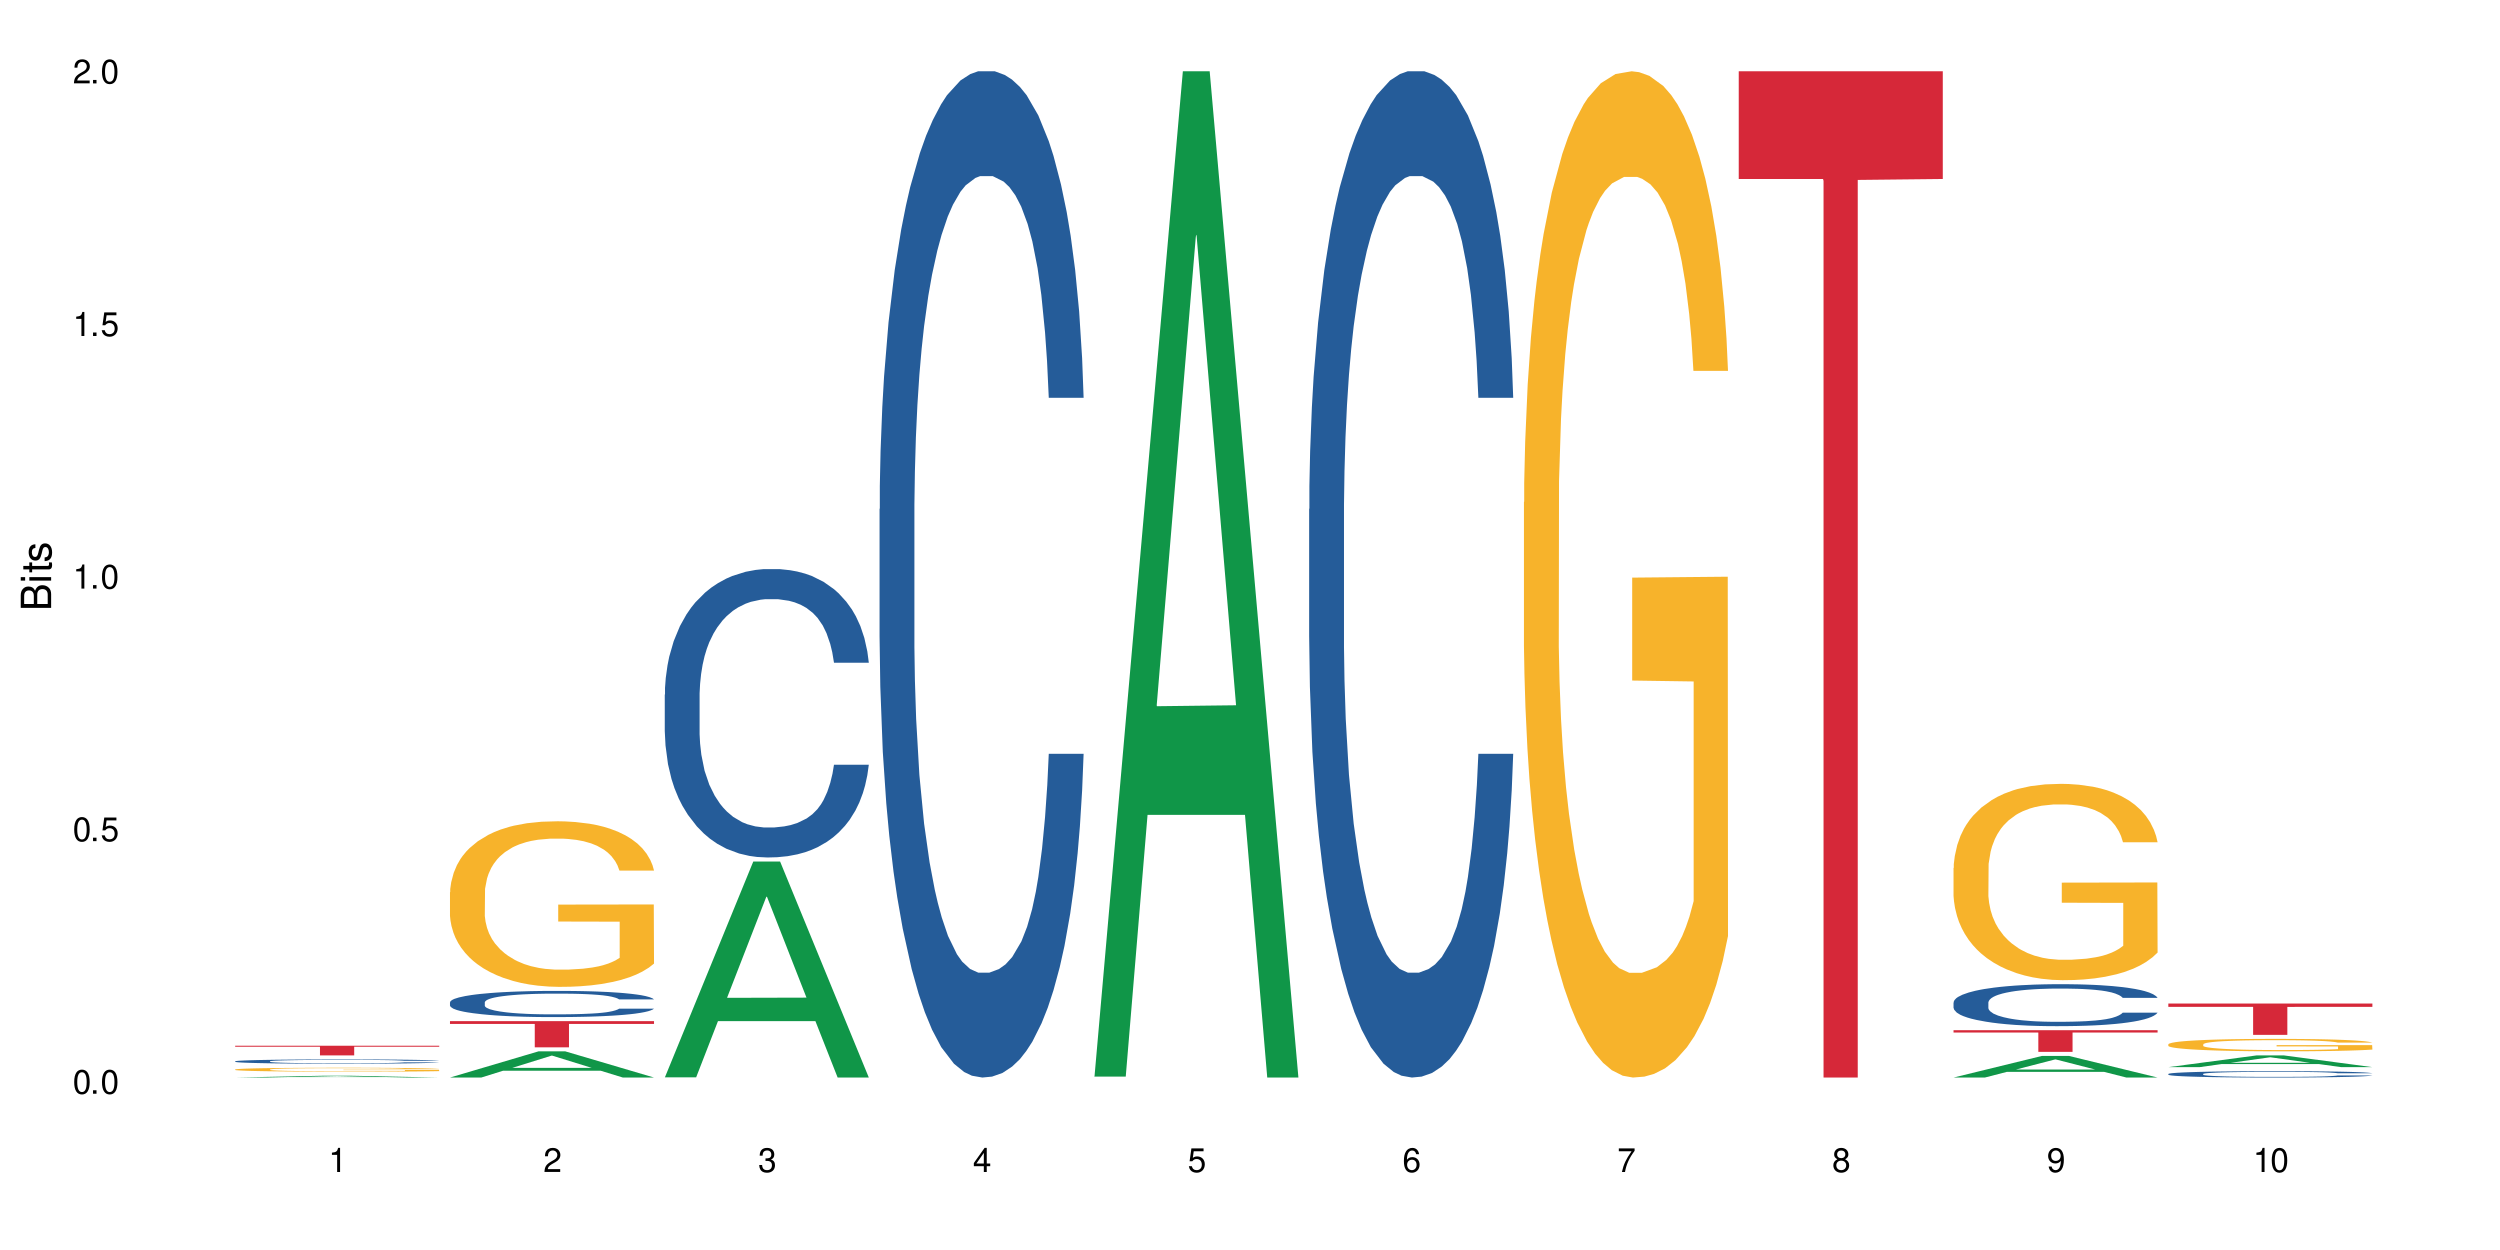
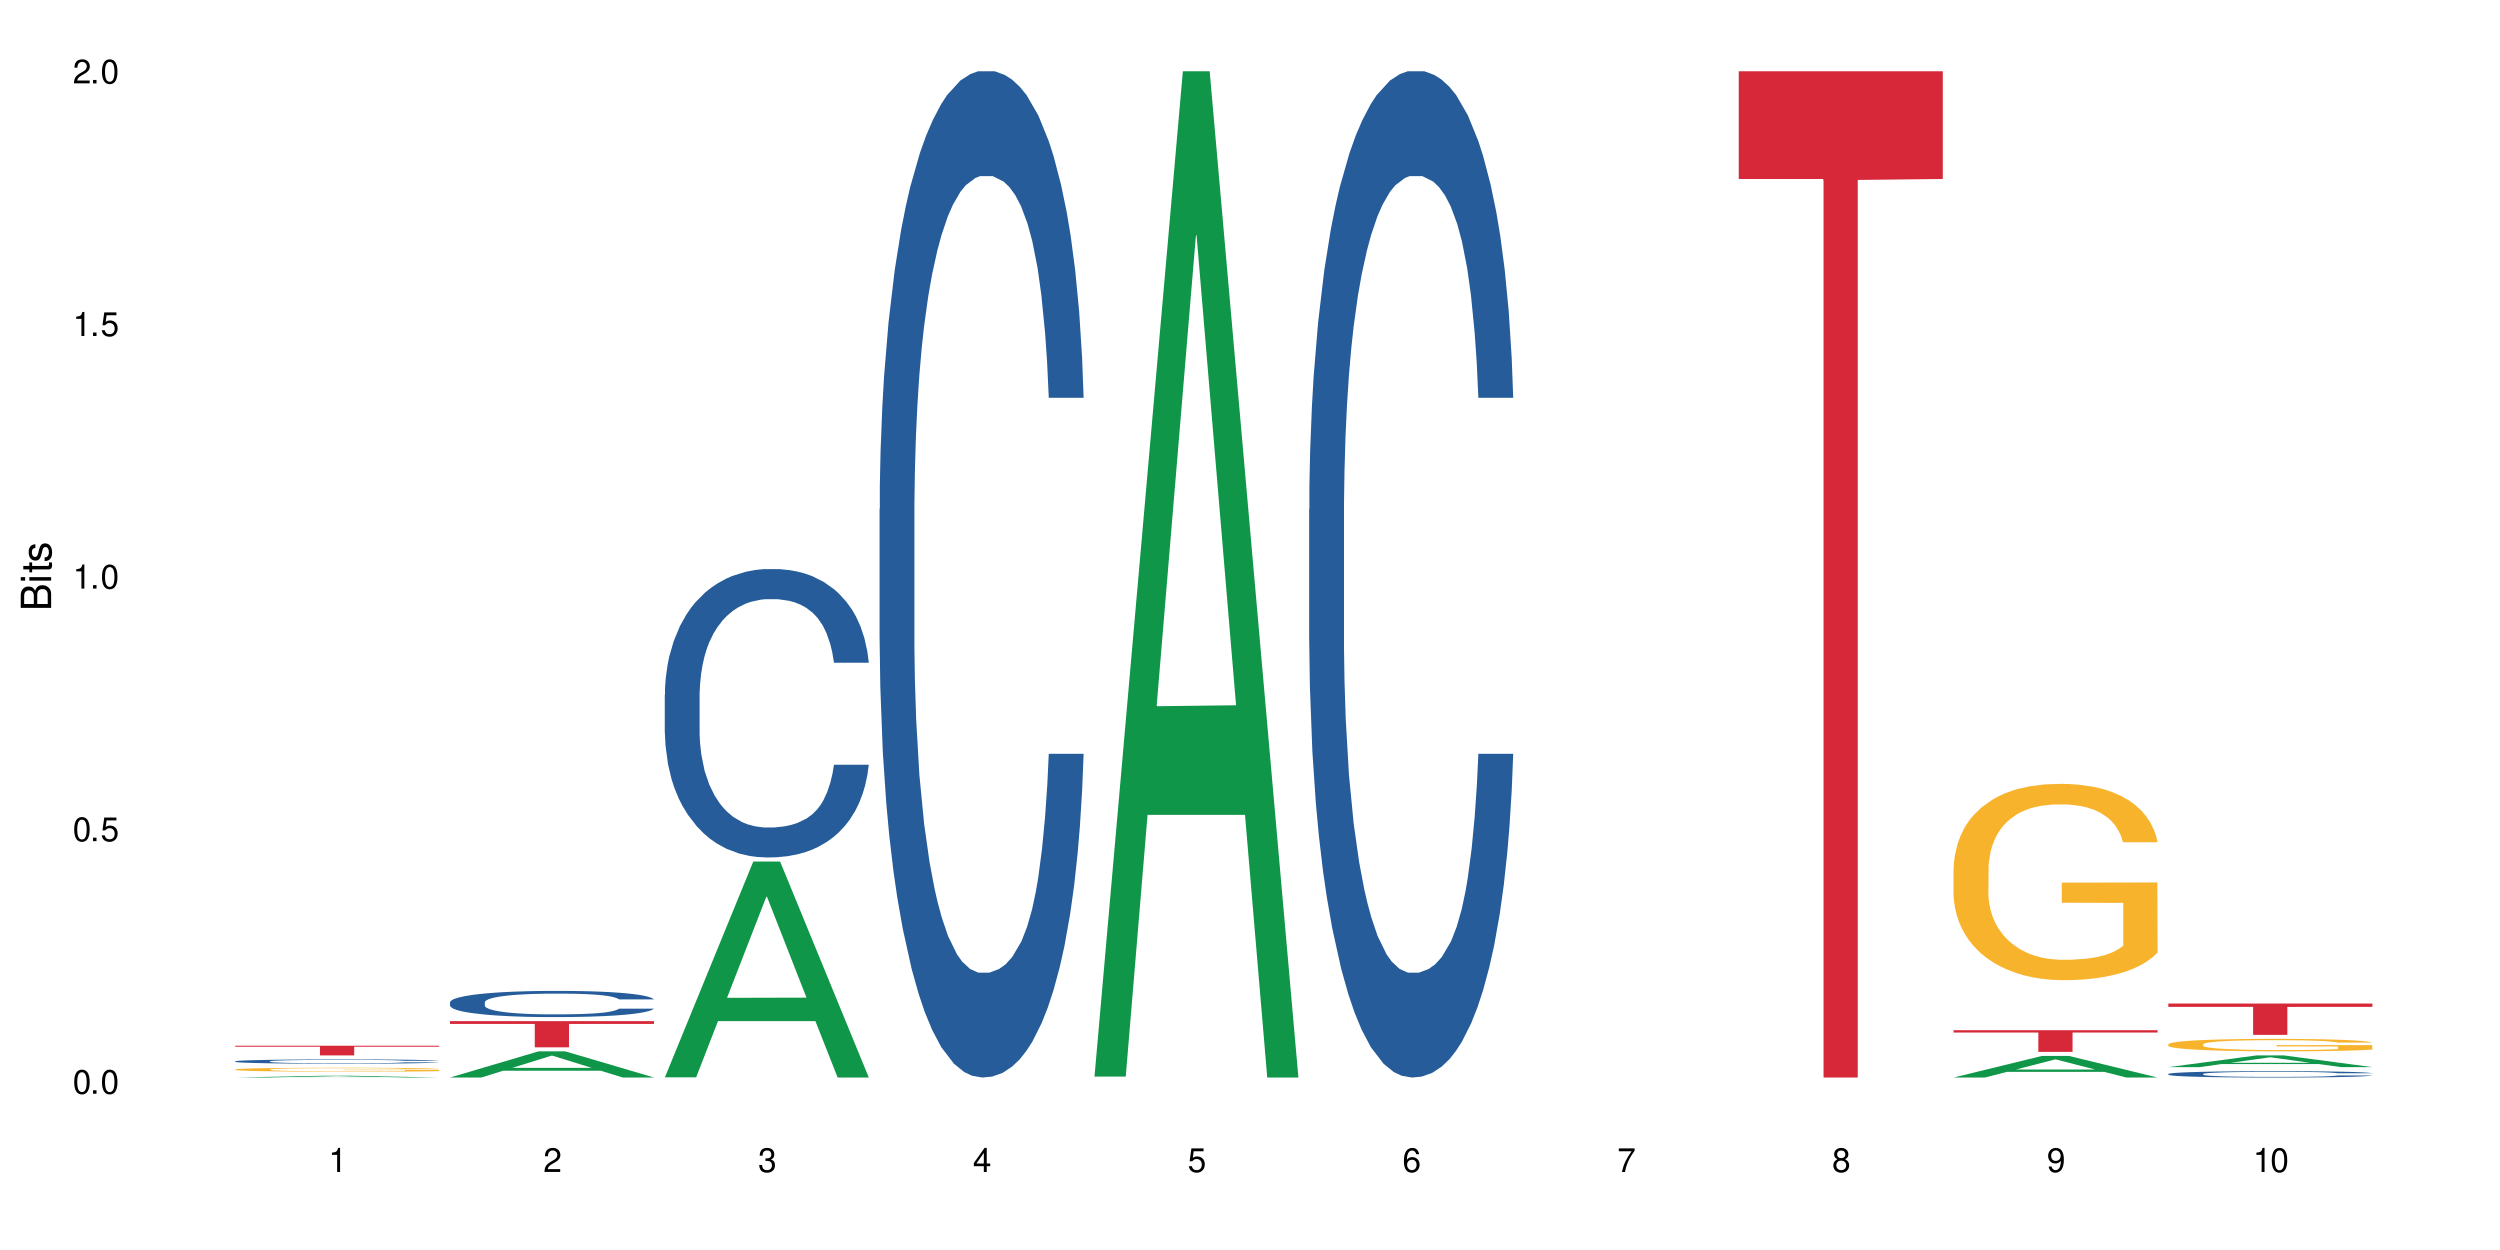
<svg xmlns="http://www.w3.org/2000/svg" xmlns:xlink="http://www.w3.org/1999/xlink" width="720" height="360" viewBox="0 0 720 360">
  <defs>
    <g>
      <g id="glyph-0-0">
</g>
      <g id="glyph-0-1">
        <path d="M 2.641 -6.938 C 2 -6.938 1.422 -6.656 1.078 -6.172 C 0.641 -5.562 0.406 -4.641 0.406 -3.359 C 0.406 -1.016 1.188 0.219 2.641 0.219 C 4.078 0.219 4.859 -1.016 4.859 -3.297 C 4.859 -4.641 4.656 -5.547 4.203 -6.172 C 3.844 -6.656 3.281 -6.938 2.641 -6.938 Z M 2.641 -6.188 C 3.547 -6.188 4 -5.25 4 -3.375 C 4 -1.406 3.562 -0.484 2.625 -0.484 C 1.734 -0.484 1.281 -1.438 1.281 -3.344 C 1.281 -5.25 1.734 -6.188 2.641 -6.188 Z M 2.641 -6.188 " />
      </g>
      <g id="glyph-0-2">
        <path d="M 1.828 -1 L 0.828 -1 L 0.828 0 L 1.828 0 Z M 1.828 -1 " />
      </g>
      <g id="glyph-0-3">
        <path d="M 4.562 -6.797 L 1.062 -6.797 L 0.547 -3.094 L 1.328 -3.094 C 1.719 -3.562 2.047 -3.734 2.578 -3.734 C 3.484 -3.734 4.062 -3.109 4.062 -2.094 C 4.062 -1.125 3.484 -0.531 2.578 -0.531 C 1.828 -0.531 1.375 -0.906 1.188 -1.672 L 0.328 -1.672 C 0.453 -1.109 0.547 -0.844 0.75 -0.594 C 1.125 -0.078 1.828 0.219 2.594 0.219 C 3.969 0.219 4.922 -0.781 4.922 -2.219 C 4.922 -3.562 4.031 -4.484 2.719 -4.484 C 2.25 -4.484 1.859 -4.359 1.469 -4.062 L 1.734 -5.969 L 4.562 -5.969 Z M 4.562 -6.797 " />
      </g>
      <g id="glyph-0-4">
        <path d="M 2.484 -4.938 L 2.484 0 L 3.328 0 L 3.328 -6.938 L 2.766 -6.938 C 2.469 -5.875 2.281 -5.734 0.984 -5.562 L 0.984 -4.938 Z M 2.484 -4.938 " />
      </g>
      <g id="glyph-0-5">
        <path d="M 4.859 -0.828 L 1.281 -0.828 C 1.359 -1.406 1.672 -1.781 2.5 -2.281 L 3.469 -2.828 C 4.406 -3.344 4.906 -4.062 4.906 -4.906 C 4.906 -5.484 4.672 -6.031 4.266 -6.406 C 3.859 -6.766 3.375 -6.938 2.719 -6.938 C 1.859 -6.938 1.219 -6.625 0.844 -6.031 C 0.609 -5.672 0.5 -5.234 0.484 -4.531 L 1.328 -4.531 C 1.359 -5.016 1.406 -5.281 1.531 -5.516 C 1.75 -5.938 2.188 -6.203 2.703 -6.203 C 3.469 -6.203 4.031 -5.641 4.031 -4.891 C 4.031 -4.344 3.719 -3.859 3.125 -3.516 L 2.234 -3 C 0.812 -2.172 0.406 -1.531 0.328 -0.016 L 4.859 -0.016 Z M 4.859 -0.828 " />
      </g>
      <g id="glyph-0-6">
        <path d="M 2.125 -3.188 L 2.578 -3.188 C 3.5 -3.188 3.984 -2.766 3.984 -1.922 C 3.984 -1.062 3.469 -0.531 2.594 -0.531 C 1.656 -0.531 1.203 -1 1.156 -2.016 L 0.312 -2.016 C 0.344 -1.453 0.438 -1.094 0.609 -0.781 C 0.953 -0.109 1.625 0.219 2.547 0.219 C 3.953 0.219 4.859 -0.625 4.859 -1.938 C 4.859 -2.828 4.516 -3.297 3.703 -3.594 C 4.344 -3.844 4.656 -4.328 4.656 -5.031 C 4.656 -6.219 3.875 -6.938 2.578 -6.938 C 1.203 -6.938 0.484 -6.172 0.453 -4.703 L 1.297 -4.703 C 1.312 -5.125 1.344 -5.359 1.453 -5.578 C 1.641 -5.969 2.062 -6.203 2.594 -6.203 C 3.344 -6.203 3.797 -5.75 3.797 -5 C 3.797 -4.516 3.609 -4.219 3.25 -4.047 C 3.016 -3.953 2.703 -3.922 2.125 -3.906 Z M 2.125 -3.188 " />
      </g>
      <g id="glyph-0-7">
        <path d="M 3.141 -1.672 L 3.141 0 L 3.984 0 L 3.984 -1.672 L 4.984 -1.672 L 4.984 -2.438 L 3.984 -2.438 L 3.984 -6.938 L 3.359 -6.938 L 0.266 -2.578 L 0.266 -1.672 Z M 3.141 -2.438 L 1 -2.438 L 3.141 -5.5 Z M 3.141 -2.438 " />
      </g>
      <g id="glyph-0-8">
        <path d="M 4.781 -5.125 C 4.609 -6.266 3.891 -6.938 2.844 -6.938 C 2.094 -6.938 1.422 -6.578 1.031 -5.953 C 0.594 -5.266 0.406 -4.422 0.406 -3.172 C 0.406 -2 0.578 -1.25 0.984 -0.641 C 1.359 -0.078 1.953 0.219 2.703 0.219 C 3.984 0.219 4.922 -0.75 4.922 -2.094 C 4.922 -3.375 4.062 -4.281 2.844 -4.281 C 2.172 -4.281 1.641 -4.031 1.281 -3.516 C 1.281 -5.234 1.828 -6.188 2.797 -6.188 C 3.391 -6.188 3.797 -5.797 3.938 -5.125 Z M 2.734 -3.531 C 3.547 -3.531 4.062 -2.953 4.062 -2.031 C 4.062 -1.156 3.484 -0.531 2.703 -0.531 C 1.922 -0.531 1.328 -1.188 1.328 -2.078 C 1.328 -2.938 1.906 -3.531 2.734 -3.531 Z M 2.734 -3.531 " />
      </g>
      <g id="glyph-0-9">
        <path d="M 4.984 -6.797 L 0.438 -6.797 L 0.438 -5.969 L 4.109 -5.969 C 2.5 -3.656 1.828 -2.234 1.328 0 L 2.219 0 C 2.594 -2.172 3.453 -4.047 4.984 -6.094 Z M 4.984 -6.797 " />
      </g>
      <g id="glyph-0-10">
        <path d="M 3.75 -3.656 C 4.469 -4.094 4.688 -4.438 4.688 -5.078 C 4.688 -6.172 3.844 -6.938 2.641 -6.938 C 1.438 -6.938 0.594 -6.172 0.594 -5.094 C 0.594 -4.438 0.812 -4.094 1.516 -3.656 C 0.734 -3.266 0.359 -2.703 0.359 -1.922 C 0.359 -0.656 1.281 0.219 2.641 0.219 C 3.984 0.219 4.922 -0.656 4.922 -1.922 C 4.922 -2.703 4.531 -3.266 3.75 -3.656 Z M 2.641 -6.188 C 3.359 -6.188 3.812 -5.75 3.812 -5.062 C 3.812 -4.406 3.344 -3.984 2.641 -3.984 C 1.922 -3.984 1.453 -4.406 1.453 -5.078 C 1.453 -5.75 1.922 -6.188 2.641 -6.188 Z M 2.641 -3.266 C 3.484 -3.266 4.062 -2.719 4.062 -1.906 C 4.062 -1.078 3.484 -0.531 2.625 -0.531 C 1.797 -0.531 1.219 -1.094 1.219 -1.906 C 1.219 -2.719 1.781 -3.266 2.641 -3.266 Z M 2.641 -3.266 " />
      </g>
      <g id="glyph-0-11">
        <path d="M 0.516 -1.578 C 0.672 -0.453 1.406 0.219 2.438 0.219 C 3.188 0.219 3.859 -0.141 4.266 -0.766 C 4.688 -1.453 4.891 -2.297 4.891 -3.547 C 4.891 -4.719 4.703 -5.453 4.312 -6.078 C 3.938 -6.641 3.344 -6.938 2.594 -6.938 C 1.297 -6.938 0.359 -5.969 0.359 -4.625 C 0.359 -3.344 1.234 -2.453 2.453 -2.453 C 3.094 -2.453 3.578 -2.672 4.016 -3.203 C 4 -1.484 3.469 -0.531 2.5 -0.531 C 1.906 -0.531 1.484 -0.906 1.359 -1.578 Z M 2.578 -6.203 C 3.375 -6.203 3.969 -5.531 3.969 -4.641 C 3.969 -3.797 3.391 -3.188 2.547 -3.188 C 1.734 -3.188 1.234 -3.766 1.234 -4.688 C 1.234 -5.562 1.797 -6.203 2.578 -6.203 Z M 2.578 -6.203 " />
      </g>
      <g id="glyph-1-0">
</g>
      <g id="glyph-1-1">
        <path d="M 0 -0.953 L 0 -4.891 C 0 -5.719 -0.234 -6.344 -0.734 -6.797 C -1.188 -7.234 -1.812 -7.469 -2.5 -7.469 C -3.547 -7.469 -4.188 -7 -4.625 -5.875 C -4.984 -6.688 -5.625 -7.094 -6.531 -7.094 C -7.172 -7.094 -7.734 -6.859 -8.141 -6.391 C -8.562 -5.922 -8.75 -5.344 -8.75 -4.5 L -8.75 -0.953 Z M -4.984 -2.062 L -7.766 -2.062 L -7.766 -4.219 C -7.766 -4.844 -7.688 -5.203 -7.453 -5.5 C -7.219 -5.812 -6.859 -5.969 -6.375 -5.969 C -5.891 -5.969 -5.531 -5.812 -5.297 -5.5 C -5.062 -5.203 -4.984 -4.844 -4.984 -4.219 Z M -0.984 -2.062 L -4 -2.062 L -4 -4.781 C -4 -5.766 -3.438 -6.359 -2.484 -6.359 C -1.547 -6.359 -0.984 -5.766 -0.984 -4.781 Z M -0.984 -2.062 " />
      </g>
      <g id="glyph-1-2">
        <path d="M -6.281 -1.797 L -6.281 -0.797 L 0 -0.797 L 0 -1.797 Z M -8.75 -1.797 L -8.75 -0.797 L -7.484 -0.797 L -7.484 -1.797 Z M -8.75 -1.797 " />
      </g>
      <g id="glyph-1-3">
        <path d="M -6.281 -3.047 L -6.281 -2.016 L -8.016 -2.016 L -8.016 -1.016 L -6.281 -1.016 L -6.281 -0.172 L -5.469 -0.172 L -5.469 -1.016 L -0.719 -1.016 C -0.078 -1.016 0.281 -1.453 0.281 -2.234 C 0.281 -2.5 0.25 -2.719 0.188 -3.047 L -0.641 -3.047 C -0.609 -2.906 -0.594 -2.766 -0.594 -2.562 C -0.594 -2.141 -0.719 -2.016 -1.156 -2.016 L -5.469 -2.016 L -5.469 -3.047 Z M -6.281 -3.047 " />
      </g>
      <g id="glyph-1-4">
        <path d="M -4.531 -5.25 C -5.766 -5.25 -6.469 -4.422 -6.469 -2.969 C -6.469 -1.516 -5.719 -0.562 -4.547 -0.562 C -3.562 -0.562 -3.094 -1.062 -2.734 -2.562 L -2.516 -3.484 C -2.344 -4.188 -2.094 -4.469 -1.641 -4.469 C -1.047 -4.469 -0.641 -3.875 -0.641 -3 C -0.641 -2.453 -0.797 -2 -1.062 -1.75 C -1.25 -1.594 -1.422 -1.531 -1.875 -1.469 L -1.875 -0.406 C -0.422 -0.453 0.281 -1.266 0.281 -2.922 C 0.281 -4.5 -0.5 -5.516 -1.719 -5.516 C -2.656 -5.516 -3.172 -4.984 -3.469 -3.734 L -3.703 -2.766 C -3.891 -1.953 -4.156 -1.609 -4.594 -1.609 C -5.188 -1.609 -5.547 -2.125 -5.547 -2.938 C -5.547 -3.75 -5.203 -4.172 -4.531 -4.203 Z M -4.531 -5.25 " />
      </g>
    </g>
  </defs>
  <rect x="-72" y="-36" width="864" height="432" fill="rgb(100%, 100%, 100%)" fill-opacity="1" />
  <path fill-rule="nonzero" fill="rgb(6.275%, 58.824%, 28.235%)" fill-opacity="1" d="M 67.73 310.332 L 67.793 310.332 L 93.223 309.809 L 100.945 309.809 L 126.5 310.332 L 117.52 310.332 L 111.117 310.195 L 83.051 310.195 L 76.773 310.332 L 67.73 310.332 L 85.75 310.141 L 108.543 310.141 L 97.176 309.895 L 96.926 309.895 L 85.688 310.141 L 85.75 310.141 Z M 67.73 310.332 " />
  <path fill-rule="nonzero" fill="rgb(14.51%, 36.078%, 60%)" fill-opacity="1" d="M 67.73 305.648 L 67.801 305.648 L 67.801 305.621 L 68.02 305.578 L 68.52 305.523 L 69.02 305.488 L 70.312 305.422 L 72.102 305.355 L 73.965 305.305 L 75.328 305.277 L 76.547 305.254 L 79.34 305.211 L 81.133 305.191 L 83.066 305.172 L 85.434 305.152 L 87.152 305.141 L 91.023 305.121 L 93.891 305.113 L 100.914 305.113 L 103.781 305.117 L 105.859 305.121 L 108.152 305.129 L 110.086 305.141 L 113.457 305.164 L 116.465 305.199 L 117.828 305.215 L 119.977 305.25 L 121.625 305.285 L 122.773 305.312 L 124.062 305.355 L 125.207 305.406 L 126.07 305.465 L 126.5 305.512 L 116.465 305.512 L 115.965 305.469 L 115.391 305.434 L 114.316 305.387 L 113.238 305.352 L 111.734 305.32 L 110.375 305.301 L 108.512 305.277 L 106.863 305.266 L 105.141 305.254 L 103.492 305.246 L 100.34 305.242 L 95.324 305.242 L 92.527 305.25 L 91.023 305.258 L 88.871 305.277 L 87.367 305.289 L 85.578 305.312 L 84.359 305.332 L 82.852 305.363 L 81.777 305.387 L 80.559 305.426 L 79.844 305.453 L 79.199 305.484 L 78.625 305.523 L 78.195 305.562 L 77.906 305.602 L 77.766 305.645 L 77.766 305.82 L 77.906 305.859 L 78.266 305.906 L 79.199 305.977 L 80.559 306.035 L 82.137 306.082 L 83.641 306.117 L 84.5 306.133 L 85.648 306.152 L 87.441 306.176 L 90.02 306.195 L 91.523 306.207 L 93.816 306.215 L 96.184 306.219 L 99.336 306.219 L 102.133 306.215 L 103.996 306.211 L 105.93 306.199 L 108.582 306.18 L 110.23 306.164 L 111.664 306.141 L 112.738 306.121 L 113.457 306.102 L 114.531 306.066 L 115.391 306.027 L 116.035 305.988 L 116.465 305.949 L 126.5 305.949 L 126.07 305.996 L 125.422 306.039 L 124.777 306.074 L 123.777 306.113 L 122.629 306.148 L 120.98 306.188 L 119.617 306.211 L 117.828 306.242 L 116.18 306.262 L 114.387 306.281 L 111.734 306.305 L 110.016 306.316 L 108.152 306.324 L 105.93 306.336 L 103.137 306.344 L 100.125 306.348 L 94.32 306.348 L 92.098 306.34 L 89.16 306.332 L 85.504 306.312 L 82.852 306.289 L 80.773 306.27 L 78.984 306.246 L 76.977 306.215 L 74.395 306.164 L 72.82 306.125 L 71.746 306.094 L 70.527 306.051 L 69.664 306.012 L 68.664 305.949 L 67.945 305.867 L 67.73 305.805 Z M 67.73 305.648 " />
  <path fill-rule="nonzero" fill="rgb(96.863%, 70.196%, 16.863%)" fill-opacity="1" d="M 67.73 307.996 L 67.801 307.996 L 67.801 307.977 L 68.09 307.93 L 68.805 307.867 L 69.738 307.812 L 70.742 307.77 L 71.387 307.75 L 72.461 307.719 L 73.395 307.695 L 75.758 307.648 L 78.77 307.605 L 80.418 307.586 L 82.281 307.57 L 84.93 307.551 L 86.148 307.543 L 89.875 307.527 L 94.105 307.516 L 98.762 307.512 L 100.914 307.512 L 103.852 307.516 L 107.863 307.527 L 110.16 307.539 L 111.949 307.551 L 113.812 307.562 L 116.105 307.582 L 118.258 307.609 L 119.977 307.633 L 121.695 307.664 L 123.129 307.699 L 124.348 307.734 L 125.422 307.777 L 126.07 307.812 L 126.5 307.852 L 116.535 307.852 L 115.965 307.812 L 115.32 307.785 L 114.242 307.75 L 113.168 307.727 L 112.094 307.707 L 110.086 307.68 L 108.367 307.664 L 106.215 307.648 L 104.137 307.641 L 101.773 307.633 L 96.543 307.633 L 93.102 307.637 L 91.094 307.648 L 89.66 307.656 L 87.656 307.672 L 86.438 307.684 L 85.719 307.691 L 83.57 307.723 L 82.137 307.754 L 81.348 307.773 L 80.344 307.805 L 79.629 307.832 L 78.84 307.871 L 78.41 307.902 L 77.836 307.973 L 77.766 308.16 L 77.98 308.199 L 78.41 308.242 L 78.984 308.277 L 79.844 308.32 L 80.703 308.348 L 82.207 308.391 L 83.496 308.414 L 84.5 308.434 L 86.438 308.461 L 87.227 308.473 L 89.09 308.488 L 91.023 308.504 L 93.387 308.516 L 95.18 308.523 L 98.047 308.527 L 101.703 308.527 L 106 308.523 L 108.727 308.512 L 110.59 308.504 L 111.809 308.496 L 113.312 308.484 L 114.387 308.477 L 115.391 308.465 L 116.609 308.445 L 116.609 308.199 L 98.906 308.199 L 98.906 308.082 L 126.426 308.082 L 126.5 308.484 L 124.992 308.516 L 123.129 308.543 L 121.34 308.562 L 119.477 308.578 L 116.824 308.598 L 114.672 308.613 L 111.375 308.625 L 108.367 308.637 L 105.215 308.641 L 102.418 308.645 L 96.184 308.645 L 93.031 308.637 L 90.52 308.629 L 85.934 308.605 L 83.066 308.582 L 81.203 308.566 L 77.336 308.52 L 75.613 308.492 L 74.469 308.469 L 73.32 308.445 L 72.102 308.414 L 70.957 308.379 L 70.098 308.344 L 69.309 308.309 L 68.734 308.273 L 68.16 308.23 L 67.875 308.191 L 67.73 308.16 Z M 67.73 307.996 " />
  <path fill-rule="nonzero" fill="rgb(83.922%, 15.686%, 22.353%)" fill-opacity="1" d="M 67.73 301.168 L 126.5 301.168 L 126.5 301.465 L 102.008 301.469 L 102.008 303.949 L 92.152 303.949 L 92.152 301.473 L 92.008 301.465 L 67.73 301.465 Z M 67.73 301.168 " />
  <path fill-rule="nonzero" fill="rgb(6.275%, 58.824%, 28.235%)" fill-opacity="1" d="M 129.594 310.324 L 129.656 310.316 L 155.082 302.793 L 162.805 302.793 L 188.359 310.332 L 179.383 310.332 L 172.977 308.363 L 144.91 308.363 L 138.633 310.324 L 129.594 310.324 L 147.613 307.551 L 170.402 307.543 L 159.039 304.023 L 158.914 304.016 L 158.789 304.039 L 147.547 307.543 L 147.613 307.551 Z M 129.594 310.324 " />
  <path fill-rule="nonzero" fill="rgb(14.51%, 36.078%, 60%)" fill-opacity="1" d="M 129.594 288.664 L 129.664 288.656 L 129.664 288.488 L 129.879 288.227 L 130.379 287.898 L 130.883 287.668 L 132.172 287.262 L 133.965 286.871 L 135.828 286.566 L 137.188 286.387 L 138.406 286.25 L 141.203 285.996 L 142.992 285.863 L 144.93 285.746 L 147.293 285.629 L 149.016 285.562 L 152.883 285.449 L 155.75 285.402 L 157.973 285.383 L 162.773 285.383 L 165.641 285.41 L 167.719 285.445 L 170.012 285.5 L 171.949 285.562 L 175.316 285.711 L 178.324 285.906 L 179.688 286.016 L 181.836 286.23 L 183.484 286.438 L 184.633 286.613 L 185.922 286.871 L 187.07 287.18 L 187.93 287.531 L 188.359 287.828 L 178.324 287.828 L 177.824 287.551 L 177.25 287.34 L 176.176 287.055 L 175.102 286.855 L 173.598 286.656 L 172.234 286.527 L 170.371 286.395 L 168.723 286.312 L 167.004 286.25 L 165.355 286.207 L 162.199 286.168 L 158.547 286.168 L 157.184 286.18 L 154.391 286.234 L 152.883 286.285 L 150.734 286.379 L 149.23 286.469 L 147.438 286.609 L 146.219 286.727 L 144.715 286.906 L 143.641 287.062 L 142.422 287.289 L 141.703 287.465 L 141.059 287.656 L 140.484 287.883 L 140.055 288.125 L 139.77 288.379 L 139.625 288.629 L 139.625 289.695 L 139.77 289.945 L 140.129 290.234 L 141.059 290.656 L 142.422 291.02 L 143.996 291.309 L 145.504 291.516 L 146.363 291.613 L 147.508 291.723 L 149.301 291.859 L 151.879 292 L 153.387 292.055 L 155.68 292.109 L 158.043 292.137 L 161.199 292.137 L 163.992 292.109 L 165.855 292.074 L 167.789 292.02 L 170.441 291.902 L 172.09 291.793 L 173.523 291.66 L 174.598 291.531 L 175.316 291.418 L 176.391 291.207 L 177.25 290.973 L 177.895 290.73 L 178.324 290.496 L 188.359 290.496 L 187.93 290.773 L 187.285 291.039 L 186.641 291.242 L 185.637 291.48 L 184.488 291.695 L 182.84 291.938 L 181.48 292.094 L 179.688 292.27 L 178.039 292.398 L 176.246 292.516 L 173.598 292.652 L 171.875 292.723 L 170.012 292.785 L 167.789 292.84 L 164.996 292.887 L 161.984 292.914 L 159.191 292.922 L 156.18 292.91 L 153.957 292.883 L 151.02 292.82 L 147.367 292.695 L 144.715 292.562 L 142.637 292.434 L 140.844 292.297 L 138.836 292.109 L 136.258 291.805 L 134.68 291.57 L 133.605 291.379 L 132.387 291.109 L 131.527 290.867 L 130.523 290.48 L 129.809 289.992 L 129.594 289.613 Z M 129.594 288.664 " />
-   <path fill-rule="nonzero" fill="rgb(96.863%, 70.196%, 16.863%)" fill-opacity="1" d="M 129.594 256.953 L 129.664 256.91 L 129.664 256.039 L 129.949 254.078 L 130.668 251.379 L 131.598 249.16 L 132.602 247.418 L 133.246 246.5 L 134.32 245.195 L 135.254 244.238 L 137.617 242.277 L 140.629 240.449 L 142.277 239.664 L 144.141 238.922 L 146.793 238.098 L 148.012 237.793 L 151.738 237.094 L 155.965 236.66 L 160.625 236.527 L 162.773 236.57 L 165.711 236.746 L 169.727 237.227 L 172.02 237.66 L 173.812 238.098 L 175.676 238.664 L 177.969 239.535 L 180.117 240.578 L 181.836 241.625 L 183.559 242.93 L 184.992 244.324 L 186.211 245.848 L 187.285 247.676 L 187.93 249.203 L 188.359 250.727 L 178.398 250.727 L 177.824 249.203 L 177.18 248.027 L 176.105 246.59 L 175.031 245.543 L 173.953 244.715 L 171.949 243.582 L 170.227 242.887 L 168.078 242.277 L 166 241.887 L 163.633 241.625 L 162.199 241.535 L 158.402 241.535 L 154.961 241.84 L 152.957 242.191 L 151.523 242.539 L 149.516 243.191 L 148.297 243.715 L 147.582 244.062 L 145.43 245.414 L 143.996 246.633 L 143.207 247.461 L 142.207 248.766 L 141.488 249.941 L 140.699 251.684 L 140.27 252.992 L 139.695 255.953 L 139.625 263.793 L 139.84 265.445 L 140.27 267.23 L 140.844 268.801 L 141.703 270.457 L 142.562 271.719 L 144.07 273.418 L 145.359 274.551 L 146.363 275.289 L 148.297 276.465 L 149.086 276.855 L 150.949 277.641 L 152.883 278.25 L 155.25 278.773 L 157.039 279.035 L 159.906 279.254 L 163.562 279.254 L 167.863 278.992 L 170.586 278.645 L 172.449 278.293 L 173.668 277.988 L 175.172 277.512 L 176.246 277.074 L 177.25 276.598 L 178.469 275.855 L 178.469 265.445 L 160.766 265.402 L 160.766 260.523 L 188.289 260.48 L 188.359 277.512 L 186.855 278.688 L 184.992 279.82 L 183.199 280.691 L 181.336 281.43 L 178.684 282.258 L 176.535 282.781 L 173.238 283.391 L 170.227 283.781 L 167.074 284.043 L 164.277 284.176 L 160.984 284.219 L 158.043 284.129 L 154.891 283.867 L 152.383 283.52 L 150.09 283.086 L 147.797 282.52 L 144.93 281.605 L 143.066 280.863 L 141.129 279.949 L 139.195 278.859 L 137.477 277.684 L 136.328 276.77 L 135.184 275.727 L 133.965 274.418 L 132.816 272.938 L 131.957 271.586 L 131.168 270.062 L 130.594 268.625 L 130.023 266.668 L 129.734 265.098 L 129.594 263.75 Z M 129.594 256.953 " />
  <path fill-rule="nonzero" fill="rgb(83.922%, 15.686%, 22.353%)" fill-opacity="1" d="M 129.594 294.086 L 188.359 294.086 L 188.359 294.895 L 163.867 294.902 L 163.867 301.629 L 154.012 301.629 L 154.012 294.906 L 153.871 294.895 L 129.594 294.895 Z M 129.594 294.086 " />
  <path fill-rule="nonzero" fill="rgb(6.275%, 58.824%, 28.235%)" fill-opacity="1" d="M 191.453 310.273 L 191.516 310.215 L 216.945 248.121 L 224.668 248.121 L 250.219 310.332 L 241.242 310.332 L 234.84 294.094 L 206.773 294.094 L 200.492 310.273 L 191.453 310.273 L 209.473 287.375 L 232.266 287.316 L 220.898 258.285 L 220.773 258.227 L 220.648 258.402 L 209.41 287.316 L 209.473 287.375 Z M 191.453 310.273 " />
  <path fill-rule="nonzero" fill="rgb(14.51%, 36.078%, 60%)" fill-opacity="1" d="M 191.453 200.047 L 191.523 199.969 L 191.523 198.148 L 191.738 195.262 L 192.242 191.621 L 192.742 189.113 L 194.031 184.637 L 195.824 180.309 L 197.688 176.969 L 199.051 174.996 L 200.27 173.477 L 203.062 170.668 L 204.855 169.227 L 206.789 167.938 L 209.156 166.645 L 210.875 165.887 L 214.746 164.672 L 217.613 164.141 L 219.832 163.914 L 224.637 163.914 L 227.5 164.219 L 229.582 164.598 L 231.875 165.203 L 233.809 165.887 L 237.176 167.559 L 240.188 169.684 L 241.547 170.898 L 243.699 173.25 L 245.348 175.527 L 246.492 177.5 L 247.785 180.309 L 248.93 183.727 L 249.789 187.598 L 250.219 190.859 L 240.188 190.859 L 239.684 187.824 L 239.113 185.473 L 238.035 182.359 L 236.961 180.156 L 235.457 177.957 L 234.094 176.516 L 232.23 175.07 L 230.582 174.16 L 228.863 173.477 L 227.215 173.023 L 224.062 172.566 L 220.406 172.566 L 219.043 172.719 L 216.25 173.324 L 214.746 173.859 L 212.594 174.922 L 211.09 175.906 L 209.297 177.426 L 208.078 178.715 L 206.574 180.688 L 205.5 182.434 L 204.281 184.941 L 203.566 186.836 L 202.918 188.965 L 202.348 191.469 L 201.918 194.125 L 201.629 196.934 L 201.484 199.664 L 201.484 211.43 L 201.629 214.164 L 201.988 217.352 L 202.918 221.984 L 204.281 226.004 L 205.859 229.195 L 207.363 231.473 L 208.223 232.535 L 209.371 233.75 L 211.16 235.266 L 213.742 236.785 L 215.246 237.391 L 217.539 238 L 219.906 238.301 L 223.059 238.301 L 225.852 238 L 227.715 237.621 L 229.652 237.012 L 232.305 235.723 L 233.953 234.508 L 235.387 233.066 L 236.461 231.621 L 237.176 230.41 L 238.254 228.055 L 239.113 225.473 L 239.758 222.816 L 240.188 220.238 L 250.219 220.238 L 249.789 223.273 L 249.145 226.234 L 248.5 228.434 L 247.496 231.09 L 246.352 233.445 L 244.703 236.102 L 243.34 237.848 L 241.547 239.746 L 239.898 241.188 L 238.109 242.477 L 235.457 243.996 L 233.738 244.754 L 231.875 245.438 L 229.652 246.047 L 226.855 246.578 L 223.848 246.879 L 221.051 246.957 L 218.043 246.805 L 215.82 246.5 L 212.883 245.816 L 209.227 244.449 L 206.574 243.008 L 204.496 241.566 L 202.703 240.047 L 200.699 238 L 198.117 234.66 L 196.543 232.078 L 195.465 229.953 L 194.246 226.992 L 193.387 224.336 L 192.383 220.086 L 191.668 214.695 L 191.453 210.52 Z M 191.453 200.047 " />
  <path fill-rule="nonzero" fill="rgb(14.51%, 36.078%, 60%)" fill-opacity="1" d="M 253.312 146.621 L 253.387 146.355 L 253.387 140 L 253.602 129.934 L 254.102 117.215 L 254.605 108.477 L 255.895 92.844 L 257.684 77.746 L 259.547 66.09 L 260.91 59.203 L 262.129 53.902 L 264.922 44.102 L 266.715 39.07 L 268.652 34.566 L 271.016 30.062 L 272.734 27.414 L 276.605 23.176 L 279.473 21.32 L 281.695 20.527 L 286.496 20.527 L 289.363 21.586 L 291.441 22.91 L 293.734 25.031 L 295.668 27.414 L 299.039 33.242 L 302.047 40.66 L 303.41 44.898 L 305.559 53.109 L 307.207 61.055 L 308.355 67.945 L 309.645 77.746 L 310.793 89.668 L 311.652 103.176 L 312.082 114.566 L 302.047 114.566 L 301.547 103.973 L 300.973 95.758 L 299.898 84.898 L 298.824 77.215 L 297.316 69.535 L 295.957 64.5 L 294.094 59.469 L 292.445 56.289 L 290.723 53.902 L 289.074 52.316 L 285.922 50.727 L 282.266 50.727 L 280.906 51.254 L 278.109 53.375 L 276.605 55.23 L 274.457 58.938 L 272.949 62.383 L 271.16 67.68 L 269.941 72.184 L 268.434 79.07 L 267.359 85.164 L 266.141 93.906 L 265.426 100.527 L 264.781 107.945 L 264.207 116.688 L 263.777 125.957 L 263.492 135.762 L 263.348 145.297 L 263.348 186.355 L 263.492 195.895 L 263.848 207.02 L 264.781 223.18 L 266.141 237.219 L 267.719 248.344 L 269.223 256.293 L 270.082 260 L 271.23 264.238 L 273.023 269.535 L 275.602 274.836 L 277.105 276.953 L 279.402 279.074 L 281.766 280.133 L 284.918 280.133 L 287.715 279.074 L 289.578 277.75 L 291.512 275.629 L 294.164 271.125 L 295.812 266.887 L 297.246 261.855 L 298.32 256.82 L 299.039 252.582 L 300.113 244.371 L 300.973 235.363 L 301.617 226.094 L 302.047 217.086 L 312.082 217.086 L 311.652 227.684 L 311.008 238.012 L 310.363 245.695 L 309.359 254.969 L 308.211 263.18 L 306.562 272.449 L 305.203 278.543 L 303.41 285.168 L 301.762 290.199 L 299.969 294.703 L 297.316 300 L 295.598 302.648 L 293.734 305.035 L 291.512 307.152 L 288.719 309.008 L 285.707 310.066 L 282.914 310.332 L 279.902 309.801 L 277.68 308.742 L 274.742 306.359 L 271.086 301.59 L 268.434 296.559 L 266.355 291.523 L 264.566 286.227 L 262.559 279.074 L 259.98 267.418 L 258.402 258.41 L 257.328 250.992 L 256.109 240.664 L 255.25 231.391 L 254.246 216.555 L 253.527 197.746 L 253.312 183.18 Z M 253.312 146.621 " />
  <path fill-rule="nonzero" fill="rgb(6.275%, 58.824%, 28.235%)" fill-opacity="1" d="M 315.176 310.059 L 315.238 309.789 L 340.664 20.527 L 348.387 20.527 L 373.941 310.332 L 364.965 310.332 L 358.559 234.684 L 330.496 234.684 L 324.215 310.059 L 315.176 310.059 L 333.195 203.391 L 355.984 203.117 L 344.621 67.875 L 344.496 67.602 L 344.371 68.418 L 333.133 203.117 L 333.195 203.391 Z M 315.176 310.059 " />
  <path fill-rule="nonzero" fill="rgb(14.51%, 36.078%, 60%)" fill-opacity="1" d="M 377.035 146.621 L 377.105 146.355 L 377.105 140 L 377.32 129.934 L 377.824 117.215 L 378.324 108.477 L 379.617 92.844 L 381.406 77.746 L 383.27 66.09 L 384.633 59.203 L 385.852 53.902 L 388.645 44.102 L 390.438 39.07 L 392.371 34.566 L 394.738 30.062 L 396.457 27.414 L 400.328 23.176 L 403.195 21.32 L 405.414 20.527 L 410.219 20.527 L 413.086 21.586 L 415.164 22.91 L 417.457 25.031 L 419.391 27.414 L 422.758 33.242 L 425.77 40.66 L 427.133 44.898 L 429.281 53.109 L 430.93 61.055 L 432.078 67.945 L 433.367 77.746 L 434.512 89.668 L 435.375 103.176 L 435.805 114.566 L 425.77 114.566 L 425.27 103.973 L 424.695 95.758 L 423.621 84.898 L 422.543 77.215 L 421.039 69.535 L 419.68 64.5 L 417.816 59.469 L 416.168 56.289 L 414.445 53.902 L 412.797 52.316 L 409.645 50.727 L 405.988 50.727 L 404.629 51.254 L 401.832 53.375 L 400.328 55.23 L 398.176 58.938 L 396.672 62.383 L 394.879 67.68 L 393.664 72.184 L 392.156 79.07 L 391.082 85.164 L 389.863 93.906 L 389.148 100.527 L 388.504 107.945 L 387.93 116.688 L 387.5 125.957 L 387.211 135.762 L 387.07 145.297 L 387.07 186.355 L 387.211 195.895 L 387.57 207.02 L 388.504 223.18 L 389.863 237.219 L 391.441 248.344 L 392.945 256.293 L 393.805 260 L 394.953 264.238 L 396.742 269.535 L 399.324 274.836 L 400.828 276.953 L 403.121 279.074 L 405.488 280.133 L 408.641 280.133 L 411.438 279.074 L 413.301 277.75 L 415.234 275.629 L 417.887 271.125 L 419.535 266.887 L 420.969 261.855 L 422.043 256.82 L 422.758 252.582 L 423.836 244.371 L 424.695 235.363 L 425.34 226.094 L 425.77 217.086 L 435.805 217.086 L 435.375 227.684 L 434.727 238.012 L 434.082 245.695 L 433.078 254.969 L 431.934 263.18 L 430.285 272.449 L 428.922 278.543 L 427.133 285.168 L 425.484 290.199 L 423.691 294.703 L 421.039 300 L 419.32 302.648 L 417.457 305.035 L 415.234 307.152 L 412.438 309.008 L 409.43 310.066 L 406.633 310.332 L 403.625 309.801 L 401.402 308.742 L 398.465 306.359 L 394.809 301.59 L 392.156 296.559 L 390.078 291.523 L 388.289 286.227 L 386.281 279.074 L 383.699 267.418 L 382.125 258.41 L 381.047 250.992 L 379.832 240.664 L 378.969 231.391 L 377.969 216.555 L 377.25 197.746 L 377.035 183.18 Z M 377.035 146.621 " />
-   <path fill-rule="nonzero" fill="rgb(96.863%, 70.196%, 16.863%)" fill-opacity="1" d="M 438.895 144.652 L 438.969 144.387 L 438.969 139.094 L 439.254 127.184 L 439.973 110.777 L 440.902 97.277 L 441.906 86.691 L 442.551 81.133 L 443.625 73.195 L 444.559 67.371 L 446.922 55.461 L 449.934 44.348 L 451.582 39.582 L 453.445 35.082 L 456.098 30.055 L 457.316 28.203 L 461.043 23.965 L 465.27 21.32 L 469.93 20.527 L 472.078 20.789 L 475.016 21.848 L 479.031 24.762 L 481.324 27.406 L 483.117 30.055 L 484.98 33.496 L 487.273 38.789 L 489.422 45.141 L 491.141 51.492 L 492.863 59.43 L 494.297 67.902 L 495.516 77.164 L 496.59 88.281 L 497.234 97.543 L 497.664 106.805 L 487.703 106.805 L 487.129 97.543 L 486.484 90.398 L 485.41 81.664 L 484.332 75.312 L 483.258 70.281 L 481.254 63.402 L 479.531 59.168 L 477.383 55.461 L 475.305 53.078 L 472.938 51.492 L 471.504 50.961 L 467.707 50.961 L 464.266 52.816 L 462.262 54.934 L 460.828 57.051 L 458.82 61.02 L 457.602 64.195 L 456.887 66.312 L 454.734 74.516 L 453.301 81.93 L 452.512 86.957 L 451.512 94.898 L 450.793 102.043 L 450.004 112.629 L 449.574 120.57 L 449 138.566 L 448.93 186.207 L 449.145 196.262 L 449.574 207.113 L 450.148 216.641 L 451.008 226.699 L 451.867 234.375 L 453.375 244.695 L 454.664 251.578 L 455.668 256.078 L 457.602 263.223 L 458.391 265.605 L 460.254 270.367 L 462.188 274.074 L 464.555 277.25 L 466.344 278.836 L 469.211 280.16 L 472.867 280.16 L 477.168 278.574 L 479.891 276.457 L 481.754 274.34 L 482.973 272.484 L 484.477 269.574 L 485.551 266.926 L 486.555 264.016 L 487.773 259.516 L 487.773 196.262 L 470.07 195.996 L 470.07 166.355 L 497.594 166.09 L 497.664 269.574 L 496.16 276.719 L 494.297 283.602 L 492.504 288.895 L 490.641 293.395 L 487.988 298.422 L 485.84 301.598 L 482.543 305.305 L 479.531 307.688 L 476.379 309.273 L 473.582 310.066 L 470.285 310.332 L 467.348 309.805 L 464.195 308.215 L 461.688 306.098 L 459.395 303.453 L 457.102 300.012 L 454.234 294.453 L 452.371 289.953 L 450.434 284.395 L 448.5 277.777 L 446.781 270.633 L 445.633 265.074 L 444.484 258.723 L 443.27 250.781 L 442.121 241.785 L 441.262 233.578 L 440.473 224.316 L 439.898 215.582 L 439.328 203.672 L 439.039 194.145 L 438.895 185.941 Z M 438.895 144.652 " />
  <path fill-rule="nonzero" fill="rgb(83.922%, 15.686%, 22.353%)" fill-opacity="1" d="M 500.758 20.527 L 559.523 20.527 L 559.523 51.547 L 535.031 51.82 L 535.031 310.332 L 525.18 310.332 L 525.18 52.094 L 525.035 51.547 L 500.758 51.547 Z M 500.758 20.527 " />
  <path fill-rule="nonzero" fill="rgb(6.275%, 58.824%, 28.235%)" fill-opacity="1" d="M 562.617 310.328 L 562.68 310.32 L 588.109 304.102 L 595.832 304.102 L 621.387 310.332 L 612.406 310.332 L 606.004 308.707 L 577.938 308.707 L 571.66 310.328 L 562.617 310.328 L 580.637 308.031 L 603.43 308.027 L 592.066 305.117 L 591.938 305.113 L 591.812 305.129 L 580.574 308.027 L 580.637 308.031 Z M 562.617 310.328 " />
-   <path fill-rule="nonzero" fill="rgb(14.51%, 36.078%, 60%)" fill-opacity="1" d="M 562.617 288.715 L 562.691 288.703 L 562.691 288.438 L 562.906 288.02 L 563.406 287.488 L 563.906 287.125 L 565.199 286.473 L 566.988 285.844 L 568.852 285.355 L 570.215 285.07 L 571.434 284.848 L 574.227 284.441 L 576.02 284.23 L 577.953 284.043 L 580.32 283.855 L 582.039 283.746 L 585.91 283.566 L 588.777 283.492 L 591 283.457 L 595.801 283.457 L 598.668 283.5 L 600.746 283.559 L 603.039 283.645 L 604.973 283.746 L 608.344 283.988 L 611.352 284.297 L 612.715 284.473 L 614.863 284.816 L 616.512 285.148 L 617.66 285.434 L 618.949 285.844 L 620.098 286.34 L 620.957 286.902 L 621.387 287.379 L 611.352 287.379 L 610.852 286.938 L 610.277 286.594 L 609.203 286.141 L 608.129 285.82 L 606.621 285.5 L 605.262 285.289 L 603.398 285.082 L 601.75 284.949 L 600.027 284.848 L 598.379 284.781 L 595.227 284.715 L 591.57 284.715 L 590.211 284.738 L 587.414 284.828 L 585.91 284.906 L 583.762 285.059 L 582.254 285.203 L 580.465 285.422 L 579.246 285.609 L 577.738 285.898 L 576.664 286.152 L 575.445 286.516 L 574.73 286.793 L 574.086 287.102 L 573.512 287.465 L 573.082 287.852 L 572.793 288.262 L 572.652 288.66 L 572.652 290.371 L 572.793 290.77 L 573.152 291.23 L 574.086 291.906 L 575.445 292.492 L 577.023 292.953 L 578.527 293.285 L 579.387 293.441 L 580.535 293.617 L 582.328 293.84 L 584.906 294.059 L 586.41 294.148 L 588.707 294.234 L 591.07 294.281 L 594.223 294.281 L 597.02 294.234 L 598.883 294.18 L 600.816 294.094 L 603.469 293.906 L 605.117 293.727 L 606.551 293.52 L 607.625 293.309 L 608.344 293.133 L 609.418 292.789 L 610.277 292.414 L 610.922 292.027 L 611.352 291.652 L 621.387 291.652 L 620.957 292.094 L 620.312 292.523 L 619.664 292.844 L 618.664 293.23 L 617.516 293.574 L 615.867 293.961 L 614.504 294.215 L 612.715 294.488 L 611.066 294.699 L 609.273 294.887 L 606.621 295.109 L 604.902 295.219 L 603.039 295.316 L 600.816 295.406 L 598.023 295.484 L 595.012 295.527 L 592.219 295.539 L 589.207 295.516 L 586.984 295.473 L 584.047 295.375 L 580.391 295.176 L 577.738 294.965 L 575.66 294.754 L 573.871 294.535 L 571.863 294.234 L 569.281 293.75 L 567.707 293.375 L 566.633 293.066 L 565.414 292.633 L 564.555 292.25 L 563.551 291.629 L 562.832 290.844 L 562.617 290.238 Z M 562.617 288.715 " />
  <path fill-rule="nonzero" fill="rgb(96.863%, 70.196%, 16.863%)" fill-opacity="1" d="M 562.617 249.965 L 562.691 249.914 L 562.691 248.883 L 562.977 246.559 L 563.691 243.355 L 564.625 240.723 L 565.629 238.656 L 566.273 237.57 L 567.348 236.023 L 568.281 234.887 L 570.645 232.562 L 573.656 230.395 L 575.305 229.465 L 577.168 228.586 L 579.816 227.605 L 581.035 227.242 L 584.762 226.418 L 588.992 225.902 L 593.648 225.746 L 595.801 225.797 L 598.738 226.004 L 602.754 226.574 L 605.047 227.09 L 606.836 227.605 L 608.699 228.277 L 610.992 229.309 L 613.145 230.547 L 614.863 231.789 L 616.586 233.336 L 618.016 234.988 L 619.234 236.797 L 620.312 238.965 L 620.957 240.773 L 621.387 242.582 L 611.426 242.582 L 610.852 240.773 L 610.207 239.379 L 609.129 237.676 L 608.055 236.438 L 606.98 235.453 L 604.973 234.113 L 603.254 233.285 L 601.105 232.562 L 599.023 232.098 L 596.66 231.789 L 595.227 231.684 L 591.43 231.684 L 587.988 232.047 L 585.98 232.461 L 584.547 232.871 L 582.543 233.648 L 581.324 234.266 L 580.605 234.68 L 578.457 236.281 L 577.023 237.727 L 576.234 238.707 L 575.23 240.258 L 574.516 241.652 L 573.727 243.719 L 573.297 245.266 L 572.723 248.777 L 572.652 258.074 L 572.867 260.035 L 573.297 262.152 L 573.871 264.012 L 574.73 265.977 L 575.59 267.473 L 577.094 269.488 L 578.387 270.828 L 579.387 271.707 L 581.324 273.102 L 582.113 273.566 L 583.977 274.496 L 585.91 275.219 L 588.273 275.84 L 590.066 276.148 L 592.934 276.406 L 596.59 276.406 L 600.891 276.098 L 603.613 275.684 L 605.477 275.27 L 606.695 274.91 L 608.199 274.34 L 609.273 273.824 L 610.277 273.258 L 611.496 272.379 L 611.496 260.035 L 593.793 259.984 L 593.793 254.199 L 621.312 254.148 L 621.387 274.34 L 619.879 275.734 L 618.016 277.078 L 616.227 278.109 L 614.363 278.988 L 611.711 279.969 L 609.559 280.59 L 606.266 281.312 L 603.254 281.777 L 600.102 282.086 L 597.305 282.242 L 594.008 282.293 L 591.07 282.191 L 587.918 281.879 L 585.41 281.469 L 583.113 280.949 L 580.82 280.281 L 577.953 279.195 L 576.09 278.316 L 574.156 277.234 L 572.223 275.941 L 570.5 274.547 L 569.355 273.465 L 568.207 272.223 L 566.988 270.676 L 565.844 268.918 L 564.984 267.316 L 564.195 265.512 L 563.621 263.805 L 563.047 261.48 L 562.762 259.625 L 562.617 258.023 Z M 562.617 249.965 " />
  <path fill-rule="nonzero" fill="rgb(83.922%, 15.686%, 22.353%)" fill-opacity="1" d="M 562.617 296.703 L 621.387 296.703 L 621.387 297.371 L 596.895 297.375 L 596.895 302.938 L 587.039 302.938 L 587.039 297.383 L 586.895 297.371 L 562.617 297.371 Z M 562.617 296.703 " />
  <path fill-rule="nonzero" fill="rgb(6.275%, 58.824%, 28.235%)" fill-opacity="1" d="M 624.48 307.332 L 624.543 307.332 L 649.969 303.949 L 657.691 303.949 L 683.246 307.336 L 674.27 307.336 L 667.863 306.453 L 639.797 306.453 L 633.52 307.332 L 624.48 307.332 L 642.5 306.086 L 665.289 306.082 L 653.926 304.504 L 653.801 304.5 L 653.676 304.512 L 642.438 306.082 L 642.5 306.086 Z M 624.48 307.332 " />
  <path fill-rule="nonzero" fill="rgb(14.51%, 36.078%, 60%)" fill-opacity="1" d="M 624.48 309.297 L 624.551 309.297 L 624.551 309.254 L 624.766 309.191 L 625.266 309.113 L 625.77 309.055 L 627.059 308.957 L 628.852 308.863 L 630.715 308.789 L 632.074 308.746 L 633.293 308.711 L 636.09 308.648 L 637.879 308.617 L 639.816 308.59 L 642.18 308.562 L 643.902 308.543 L 647.77 308.516 L 650.637 308.504 L 652.859 308.5 L 657.66 308.5 L 660.527 308.508 L 662.605 308.516 L 664.898 308.527 L 666.836 308.543 L 670.203 308.582 L 673.215 308.629 L 674.574 308.656 L 676.727 308.707 L 678.375 308.758 L 679.52 308.801 L 680.809 308.863 L 681.957 308.938 L 682.816 309.023 L 683.246 309.094 L 673.215 309.094 L 672.711 309.027 L 672.137 308.977 L 671.062 308.906 L 669.988 308.859 L 668.484 308.809 L 667.121 308.777 L 665.258 308.746 L 663.609 308.727 L 661.891 308.711 L 660.242 308.703 L 657.086 308.691 L 653.434 308.691 L 652.07 308.695 L 649.277 308.707 L 647.77 308.719 L 645.621 308.742 L 644.117 308.766 L 642.324 308.797 L 641.105 308.828 L 639.602 308.871 L 638.527 308.91 L 637.309 308.965 L 636.59 309.008 L 635.945 309.055 L 635.371 309.109 L 634.941 309.168 L 634.656 309.23 L 634.512 309.289 L 634.512 309.547 L 634.656 309.609 L 635.016 309.68 L 635.945 309.781 L 637.309 309.871 L 638.883 309.941 L 640.391 309.992 L 641.25 310.016 L 642.395 310.043 L 644.188 310.074 L 646.766 310.109 L 648.273 310.121 L 650.566 310.137 L 652.93 310.141 L 656.086 310.141 L 658.879 310.137 L 660.742 310.125 L 662.68 310.113 L 665.328 310.086 L 666.977 310.059 L 668.41 310.027 L 669.488 309.996 L 670.203 309.969 L 671.277 309.914 L 672.137 309.859 L 672.781 309.801 L 673.215 309.742 L 683.246 309.742 L 682.816 309.809 L 682.172 309.875 L 681.527 309.922 L 680.523 309.984 L 679.375 310.035 L 677.727 310.094 L 676.367 310.133 L 674.574 310.172 L 672.926 310.207 L 671.133 310.234 L 668.484 310.266 L 666.762 310.285 L 664.898 310.301 L 662.68 310.312 L 659.883 310.324 L 656.871 310.332 L 654.078 310.332 L 651.066 310.328 L 648.848 310.324 L 645.906 310.309 L 642.254 310.277 L 639.602 310.246 L 637.523 310.215 L 635.73 310.18 L 633.723 310.137 L 631.145 310.062 L 629.566 310.004 L 628.492 309.957 L 627.273 309.891 L 626.414 309.832 L 625.41 309.738 L 624.695 309.621 L 624.48 309.527 Z M 624.48 309.297 " />
  <path fill-rule="nonzero" fill="rgb(96.863%, 70.196%, 16.863%)" fill-opacity="1" d="M 624.48 300.734 L 624.551 300.73 L 624.551 300.664 L 624.836 300.52 L 625.555 300.316 L 626.484 300.148 L 627.488 300.016 L 628.133 299.949 L 629.207 299.848 L 630.141 299.777 L 632.504 299.629 L 635.516 299.492 L 637.164 299.434 L 639.027 299.379 L 641.68 299.316 L 642.898 299.293 L 646.625 299.238 L 650.852 299.207 L 655.512 299.195 L 657.66 299.199 L 660.598 299.215 L 664.613 299.25 L 666.906 299.281 L 668.699 299.316 L 670.562 299.359 L 672.855 299.422 L 675.004 299.504 L 676.727 299.582 L 678.445 299.68 L 679.879 299.785 L 681.098 299.898 L 682.172 300.035 L 682.816 300.152 L 683.246 300.266 L 673.285 300.266 L 672.711 300.152 L 672.066 300.062 L 670.992 299.953 L 669.918 299.875 L 668.84 299.812 L 666.836 299.727 L 665.113 299.676 L 662.965 299.629 L 660.887 299.602 L 658.52 299.582 L 657.086 299.574 L 653.289 299.574 L 649.848 299.598 L 647.844 299.625 L 646.41 299.648 L 644.402 299.699 L 643.184 299.738 L 642.469 299.766 L 640.316 299.867 L 638.883 299.957 L 638.098 300.02 L 637.094 300.117 L 636.375 300.207 L 635.586 300.336 L 635.156 300.438 L 634.586 300.66 L 634.512 301.25 L 634.727 301.375 L 635.156 301.508 L 635.73 301.625 L 636.59 301.75 L 637.449 301.844 L 638.957 301.973 L 640.246 302.059 L 641.25 302.113 L 643.184 302.203 L 643.973 302.23 L 645.836 302.293 L 647.77 302.336 L 650.137 302.375 L 651.926 302.395 L 654.793 302.414 L 658.449 302.414 L 662.75 302.395 L 665.473 302.367 L 667.336 302.34 L 668.555 302.316 L 670.059 302.281 L 671.133 302.25 L 672.137 302.211 L 673.355 302.156 L 673.355 301.375 L 655.656 301.371 L 655.656 301.004 L 683.176 301 L 683.246 302.281 L 681.742 302.371 L 679.879 302.457 L 678.086 302.52 L 676.223 302.578 L 673.57 302.641 L 671.422 302.68 L 668.125 302.723 L 665.113 302.754 L 661.961 302.773 L 659.168 302.781 L 655.871 302.785 L 652.93 302.781 L 649.777 302.762 L 647.27 302.734 L 644.977 302.699 L 642.684 302.66 L 639.816 302.59 L 637.953 302.535 L 636.016 302.465 L 634.082 302.383 L 632.363 302.293 L 631.215 302.227 L 630.07 302.148 L 628.852 302.047 L 627.703 301.938 L 626.844 301.836 L 626.055 301.723 L 625.48 301.613 L 624.91 301.465 L 624.621 301.348 L 624.48 301.246 Z M 624.48 300.734 " />
  <path fill-rule="nonzero" fill="rgb(83.922%, 15.686%, 22.353%)" fill-opacity="1" d="M 624.48 289.016 L 683.246 289.016 L 683.246 289.98 L 658.754 289.988 L 658.754 298.035 L 648.898 298.035 L 648.898 289.996 L 648.758 289.98 L 624.48 289.98 Z M 624.48 289.016 " />
  <g fill="rgb(0%, 0%, 0%)" fill-opacity="1">
    <use xlink:href="#glyph-0-1" x="20.965" y="314.993" />
    <use xlink:href="#glyph-0-2" x="25.965" y="314.993" />
    <use xlink:href="#glyph-0-1" x="28.965" y="314.993" />
  </g>
  <g fill="rgb(0%, 0%, 0%)" fill-opacity="1">
    <use xlink:href="#glyph-0-1" x="20.965" y="242.251" />
    <use xlink:href="#glyph-0-2" x="25.965" y="242.251" />
    <use xlink:href="#glyph-0-3" x="28.965" y="242.251" />
  </g>
  <g fill="rgb(0%, 0%, 0%)" fill-opacity="1">
    <use xlink:href="#glyph-0-4" x="20.965" y="169.509" />
    <use xlink:href="#glyph-0-2" x="25.965" y="169.509" />
    <use xlink:href="#glyph-0-1" x="28.965" y="169.509" />
  </g>
  <g fill="rgb(0%, 0%, 0%)" fill-opacity="1">
    <use xlink:href="#glyph-0-4" x="20.965" y="96.767" />
    <use xlink:href="#glyph-0-2" x="25.965" y="96.767" />
    <use xlink:href="#glyph-0-3" x="28.965" y="96.767" />
  </g>
  <g fill="rgb(0%, 0%, 0%)" fill-opacity="1">
    <use xlink:href="#glyph-0-5" x="20.965" y="24.024" />
    <use xlink:href="#glyph-0-2" x="25.965" y="24.024" />
    <use xlink:href="#glyph-0-1" x="28.965" y="24.024" />
  </g>
  <g fill="rgb(0%, 0%, 0%)" fill-opacity="1">
    <use xlink:href="#glyph-0-4" x="94.613" y="337.532" />
  </g>
  <g fill="rgb(0%, 0%, 0%)" fill-opacity="1">
    <use xlink:href="#glyph-0-5" x="156.477" y="337.532" />
  </g>
  <g fill="rgb(0%, 0%, 0%)" fill-opacity="1">
    <use xlink:href="#glyph-0-6" x="218.336" y="337.532" />
  </g>
  <g fill="rgb(0%, 0%, 0%)" fill-opacity="1">
    <use xlink:href="#glyph-0-7" x="280.199" y="337.532" />
  </g>
  <g fill="rgb(0%, 0%, 0%)" fill-opacity="1">
    <use xlink:href="#glyph-0-3" x="342.059" y="337.532" />
  </g>
  <g fill="rgb(0%, 0%, 0%)" fill-opacity="1">
    <use xlink:href="#glyph-0-8" x="403.918" y="337.532" />
  </g>
  <g fill="rgb(0%, 0%, 0%)" fill-opacity="1">
    <use xlink:href="#glyph-0-9" x="465.781" y="337.532" />
  </g>
  <g fill="rgb(0%, 0%, 0%)" fill-opacity="1">
    <use xlink:href="#glyph-0-10" x="527.641" y="337.532" />
  </g>
  <g fill="rgb(0%, 0%, 0%)" fill-opacity="1">
    <use xlink:href="#glyph-0-11" x="589.5" y="337.532" />
  </g>
  <g fill="rgb(0%, 0%, 0%)" fill-opacity="1">
    <use xlink:href="#glyph-0-4" x="648.863" y="337.532" />
    <use xlink:href="#glyph-0-1" x="653.863" y="337.532" />
  </g>
  <g fill="rgb(0%, 0%, 0%)" fill-opacity="1">
    <use xlink:href="#glyph-1-1" x="14.725" y="176.012" />
    <use xlink:href="#glyph-1-2" x="14.725" y="168.012" />
    <use xlink:href="#glyph-1-3" x="14.725" y="165.012" />
    <use xlink:href="#glyph-1-4" x="14.725" y="162.012" />
  </g>
</svg>